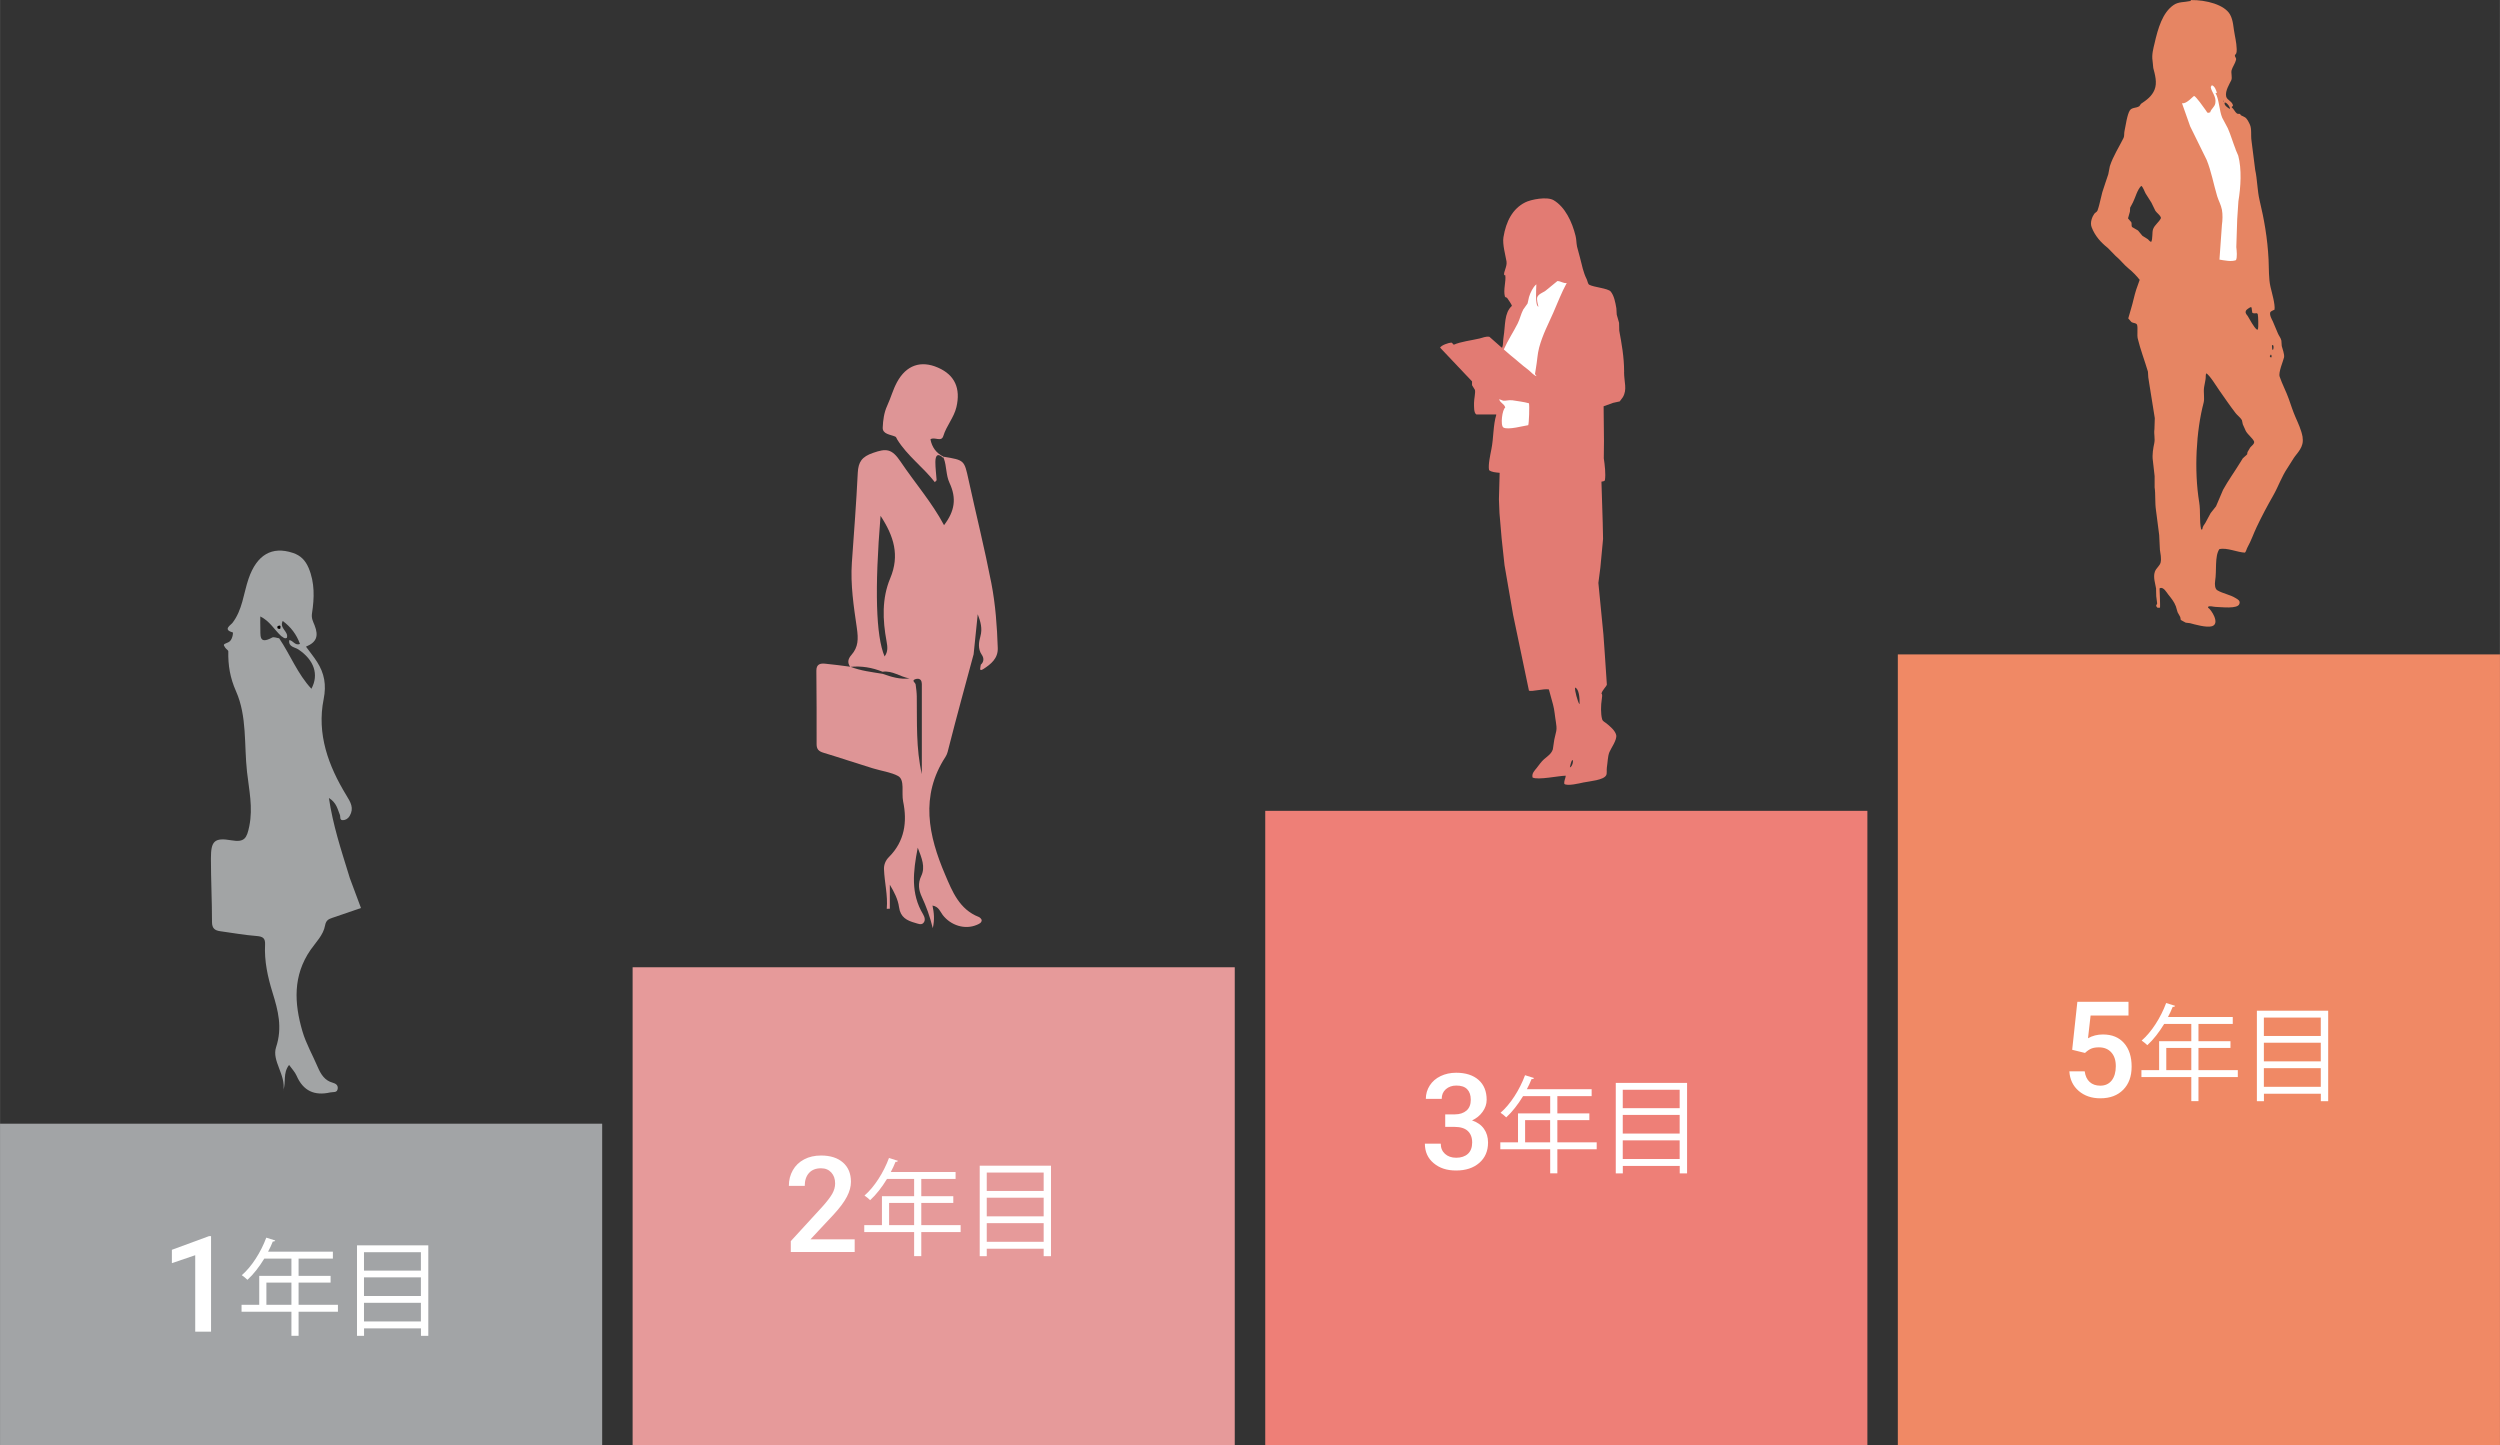
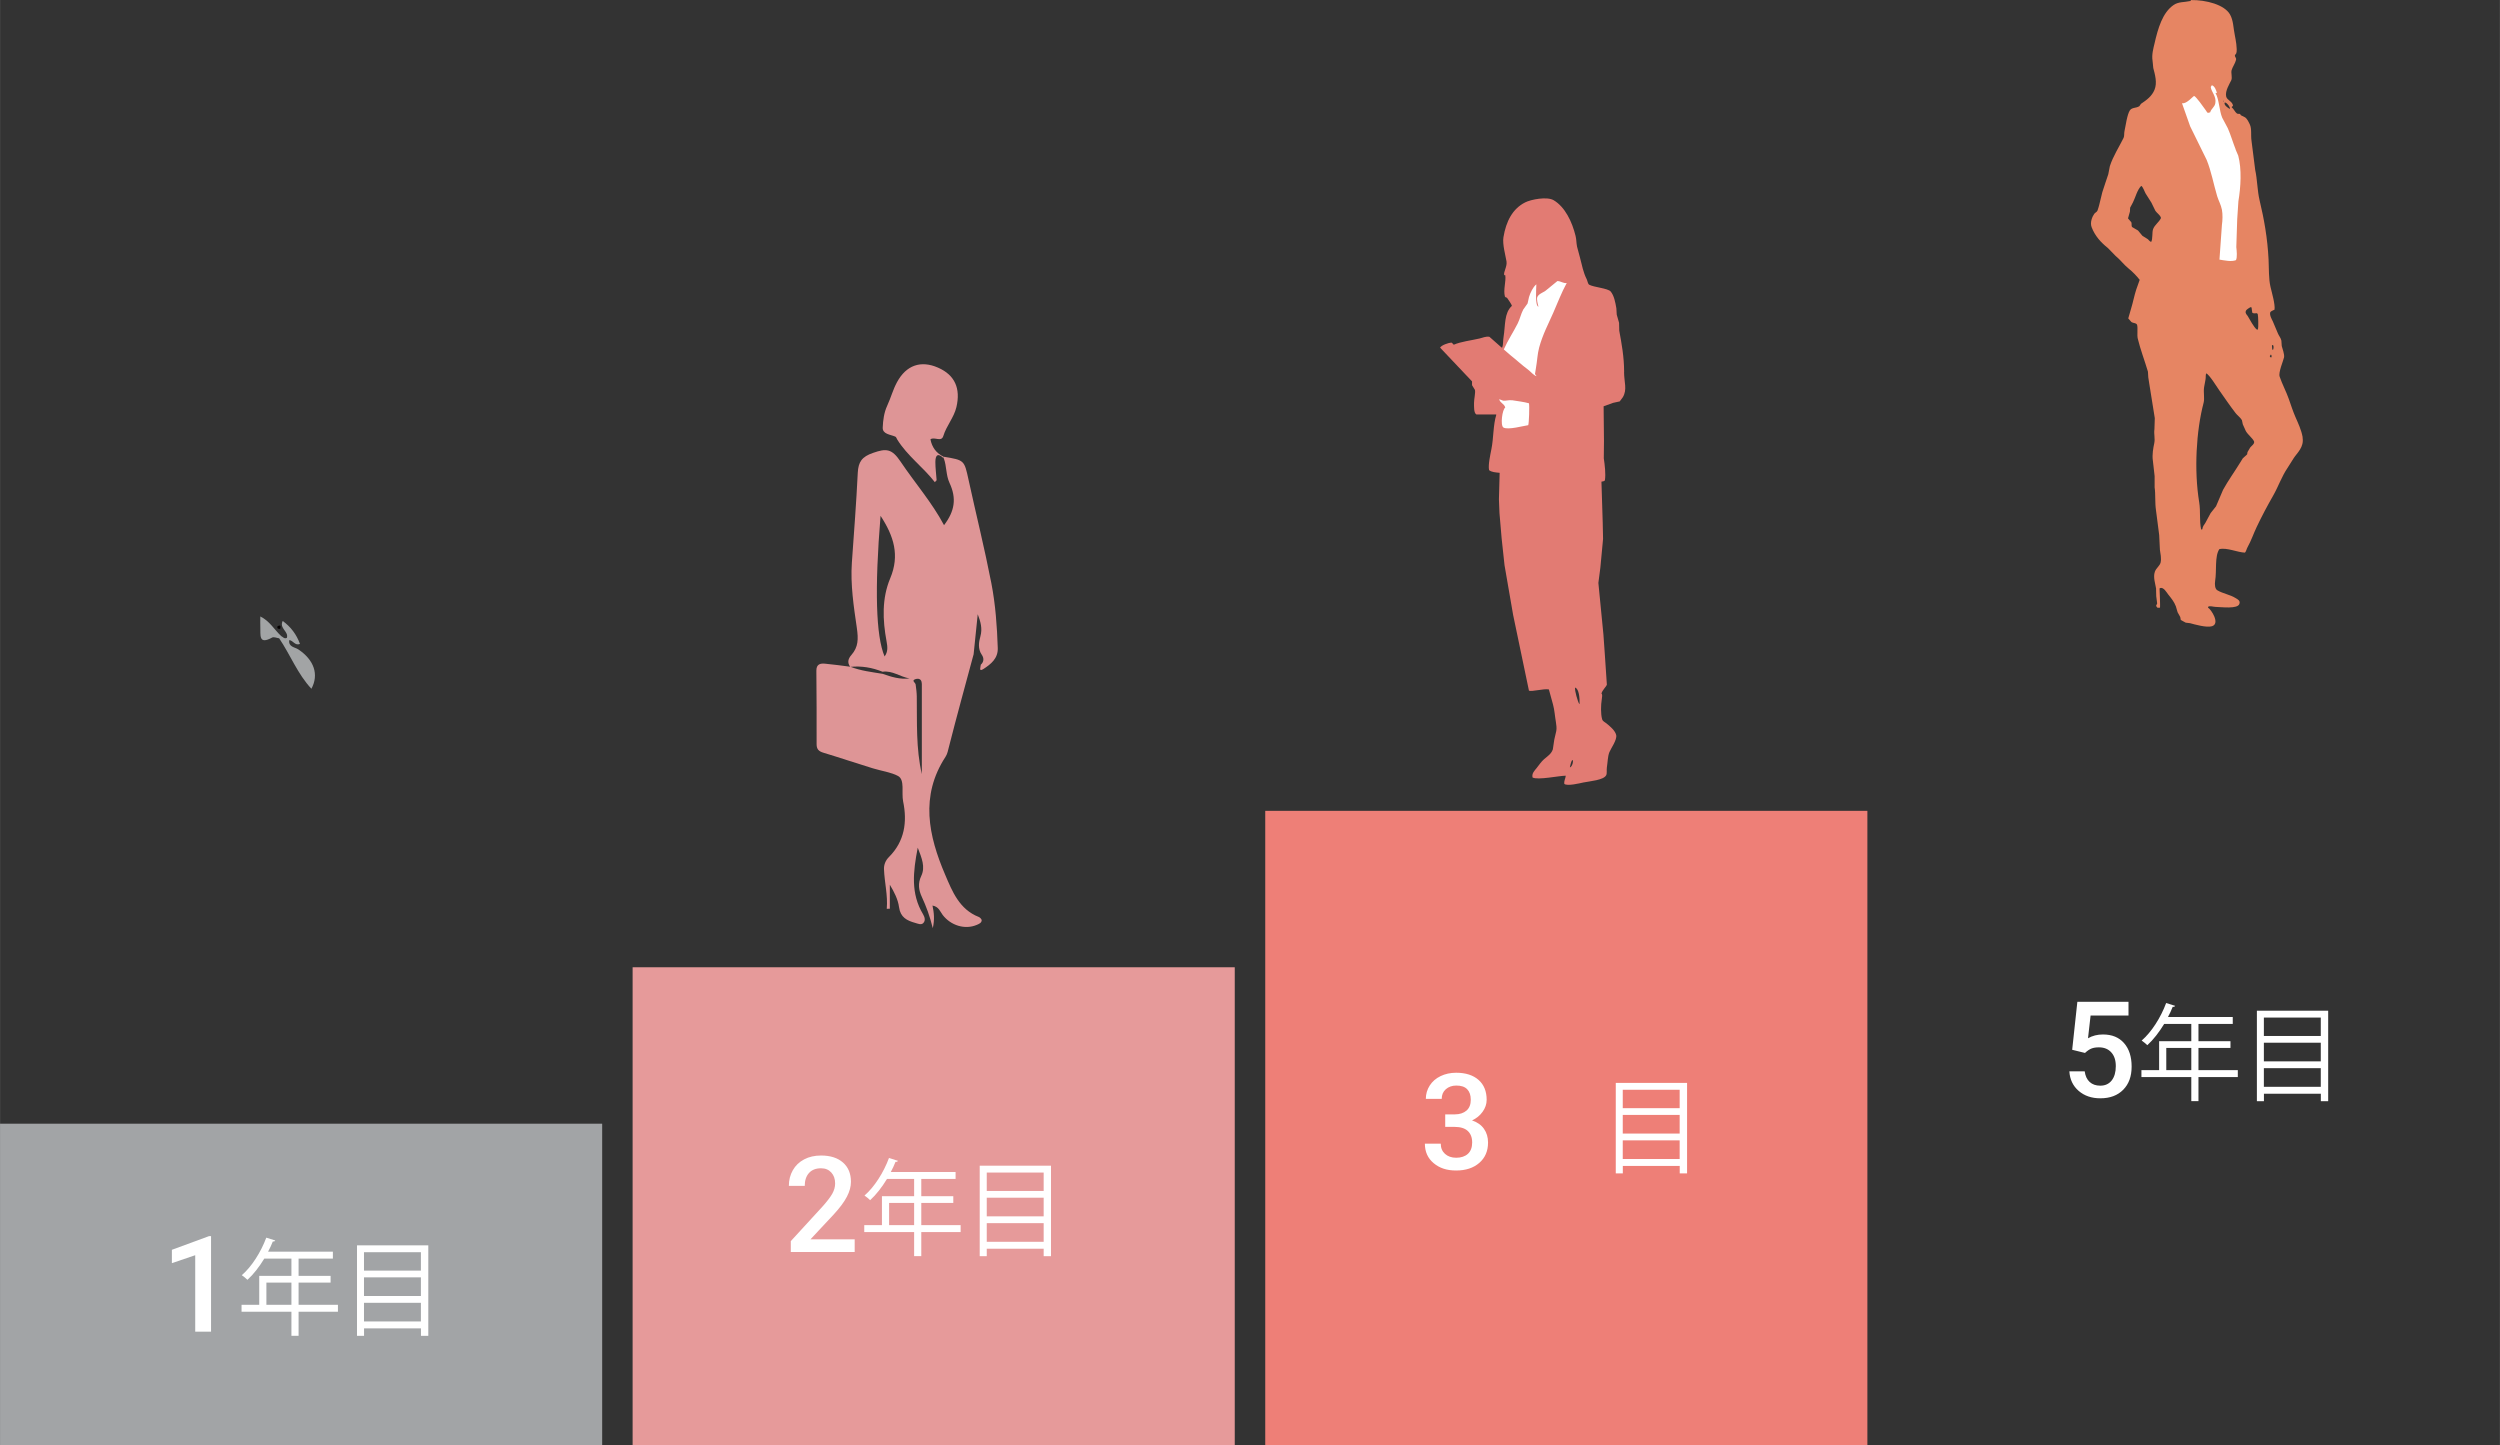
<svg xmlns="http://www.w3.org/2000/svg" id="_レイヤー_1" data-name="レイヤー 1" width="146.58mm" height="84.75mm" viewBox="0 0 415.51 240.25">
  <rect x="0" y="0" width="415.51" height="240.25" fill="#333333" stroke="none" />
  <defs>
    <style>
      .cls-1 {
        fill: #e69a9a;
      }

      .cls-1, .cls-2, .cls-3, .cls-4, .cls-5, .cls-6, .cls-7, .cls-8, .cls-9, .cls-10, .cls-11 {
        stroke-width: 0px;
      }

      .cls-2 {
        fill: #de9596;
      }

      .cls-3 {
        fill: #ee7f77;
      }

      .cls-4 {
        fill: #040000;
      }

      .cls-5, .cls-8 {
        fill: #fff;
      }

      .cls-6 {
        fill: #f08965;
      }

      .cls-7 {
        fill: #a2a4a5;
      }

      .cls-8, .cls-9, .cls-10 {
        fill-rule: evenodd;
      }

      .cls-9 {
        fill: #e27b73;
      }

      .cls-10 {
        fill: #e68563;
      }

      .cls-11 {
        fill: #a2a4a6;
      }
    </style>
  </defs>
  <rect class="cls-11" y="186.77" width="100.08" height="53.48" />
  <rect class="cls-3" x="210.29" y="134.77" width="100.08" height="105.48" />
-   <rect class="cls-6" x="315.43" y="108.77" width="100.08" height="131.48" />
  <g>
    <path class="cls-5" d="M35.07,221.34h-2.63v-12.71l-3.88,1.32v-2.22l6.17-2.27h.34v15.88Z" />
    <path class="cls-5" d="M56.16,216.87v1.15h-6.54v4h-1.19v-4h-8.29v-1.15h2.94v-4.81h5.35v-2.87h-4.51c-.84,1.38-1.8,2.62-2.8,3.53-.21-.21-.66-.59-.94-.77,1.63-1.4,3.17-3.81,4.07-6.24l1.49.47c-.07.16-.23.19-.4.16-.23.58-.49,1.14-.79,1.7h10.77v1.15h-5.7v2.87h5.32v1.12h-5.32v3.69h6.54ZM44.27,216.87h4.16v-3.69h-4.16v3.69Z" />
    <path class="cls-5" d="M59.32,206.99h11.86v15.04h-1.22v-1.24h-9.46v1.24h-1.17v-15.04ZM69.95,208.13h-9.46v3.06h9.46v-3.06ZM69.95,212.31h-9.46v3.1h9.46v-3.1ZM60.49,219.64h9.46v-3.1h-9.46v3.1Z" />
  </g>
  <g>
    <path class="cls-5" d="M240.2,185.22h1.61c.81,0,1.45-.22,1.93-.63.47-.41.71-1.01.71-1.79s-.2-1.34-.59-1.75c-.4-.42-1-.62-1.81-.62-.71,0-1.29.21-1.75.61-.46.41-.68.94-.68,1.6h-2.64c0-.81.22-1.55.65-2.22.43-.67,1.03-1.19,1.8-1.56s1.64-.56,2.59-.56c1.58,0,2.82.4,3.72,1.19.9.79,1.35,1.9,1.35,3.31,0,.71-.23,1.38-.68,2-.45.63-1.04,1.1-1.75,1.42.87.3,1.53.76,1.98,1.4s.68,1.4.68,2.28c0,1.42-.49,2.55-1.46,3.39-.97.84-2.25,1.26-3.84,1.26s-2.77-.41-3.74-1.22c-.97-.81-1.46-1.89-1.46-3.24h2.64c0,.7.23,1.26.7,1.69.47.43,1.1.65,1.88.65s1.46-.22,1.93-.65c.47-.43.71-1.06.71-1.89s-.25-1.47-.74-1.92c-.49-.45-1.22-.67-2.19-.67h-1.55v-2.09Z" />
-     <path class="cls-5" d="M265.38,189.87v1.15h-6.54v4h-1.19v-4h-8.29v-1.15h2.94v-4.81h5.35v-2.87h-4.51c-.84,1.38-1.8,2.62-2.8,3.53-.21-.21-.66-.59-.94-.77,1.63-1.4,3.17-3.81,4.07-6.24l1.49.47c-.07.16-.23.19-.4.16-.23.58-.49,1.14-.79,1.7h10.77v1.15h-5.7v2.87h5.32v1.12h-5.32v3.69h6.54ZM253.48,189.87h4.16v-3.69h-4.16v3.69Z" />
    <path class="cls-5" d="M268.54,179.99h11.86v15.04h-1.22v-1.24h-9.46v1.24h-1.17v-15.04ZM279.17,181.13h-9.46v3.06h9.46v-3.06ZM279.17,185.31h-9.46v3.1h9.46v-3.1ZM269.71,192.64h9.46v-3.1h-9.46v3.1Z" />
  </g>
  <g>
    <path class="cls-5" d="M344.41,174.49l.86-7.98h8.5v2.28h-6.3l-.43,3.78c.73-.42,1.56-.63,2.48-.63,1.51,0,2.68.48,3.52,1.45.84.96,1.25,2.26,1.25,3.89s-.46,2.89-1.39,3.84c-.93.95-2.2,1.43-3.81,1.43-1.45,0-2.65-.41-3.6-1.23-.95-.82-1.47-1.91-1.55-3.25h2.55c.1.77.38,1.36.83,1.77s1.04.61,1.76.61c.81,0,1.44-.29,1.9-.87.45-.58.68-1.37.68-2.37s-.25-1.73-.75-2.29c-.5-.56-1.19-.84-2.06-.84-.48,0-.88.06-1.22.19-.33.13-.7.37-1.09.74l-2.11-.52Z" />
    <path class="cls-5" d="M371.94,177.87v1.15h-6.54v4h-1.19v-4h-8.29v-1.15h2.94v-4.81h5.35v-2.87h-4.51c-.84,1.38-1.8,2.62-2.8,3.53-.21-.21-.67-.59-.94-.77,1.63-1.4,3.17-3.81,4.07-6.24l1.49.47c-.07.16-.23.19-.4.16-.23.58-.49,1.14-.79,1.7h10.77v1.15h-5.7v2.87h5.32v1.12h-5.32v3.69h6.54ZM360.05,177.87h4.16v-3.69h-4.16v3.69Z" />
    <path class="cls-5" d="M375.1,167.99h11.86v15.04h-1.22v-1.24h-9.46v1.24h-1.17v-15.04ZM385.73,169.13h-9.46v3.06h9.46v-3.06ZM385.73,173.31h-9.46v3.1h9.46v-3.1ZM376.27,180.64h9.46v-3.1h-9.46v3.1Z" />
  </g>
  <g>
    <path class="cls-9" d="M269.94,61.83c0-2.5-.43-4.81-.81-6.86,0-.44-.02-.88-.03-1.31-.13-.46-.26-.91-.39-1.37-.02-.35-.04-.7-.06-1.04-.18-1.05-.38-2.09-.93-2.78-.45-.57-2.84-.71-3.61-1.16-.2-.14-.28-.68-.39-.9-.56-1.1-.77-2.24-1.13-3.64-.16-.6-.32-1.19-.48-1.79-.13-.67-.09-1.16-.24-1.76-.58-2.39-1.77-4.83-3.64-5.94-1.11-.66-3.8-.12-4.74.36-2.08,1.05-3.17,3.12-3.61,5.79-.19,1.16.34,3.01.51,4.03.13.82-.52,1.76-.39,2.24.04.09.06.03.18.03.17,1-.36,2.42-.06,3.55.13.24.24.07.39.27.18.25.72,1.03.78,1.28-1.32,1.22-1.06,3.15-1.4,5.25-.1.6-.03,1.19-.21,1.67-.03.01-.06.02-.09.03-.68-.6-1.35-1.19-2.03-1.79-.48-.15-1.25.18-1.64.27-1.5.35-3.05.5-4.3,1.04-.15-.13-.2-.26-.39-.36-.55.05-1.64.43-1.88.84,1.77,1.87,3.54,3.74,5.31,5.61v.63c.16.26.32.52.48.78.12.43-.15,1.53-.15,2.15,0,.67-.04,1.7.39,1.94h3.28s.02.04.03.06c-.53,1.69-.44,3.87-.81,5.7-.17.88-.57,2.63-.39,3.49.4.34,1.08.38,1.76.45-.04,1.46-.08,2.92-.12,4.39.03.77.06,1.53.09,2.3.12,1.4.24,2.81.36,4.21.16,1.48.32,2.96.48,4.45.48,2.76.95,5.51,1.43,8.27.88,4.2,1.75,8.4,2.63,12.59.51.2,2.42-.37,3.31-.21.23.84.46,1.67.69,2.51.26.96.3,1.88.48,2.92.06.36.16,1.05.06,1.49-.11.48-.22.96-.33,1.43-.08.54-.16,1.07-.24,1.61-.26.78-.91,1.16-1.46,1.64-.48.42-.85.99-1.25,1.49-.31.39-.83.87-.66,1.55.86.47,4.38-.29,5.52-.3-.05.53-.31.77-.24,1.37.55.39,2.5-.1,3.16-.24,1.1-.22,3.35-.39,3.79-1.19.18-.33.05-.88.12-1.31.15-.91.13-1.8.42-2.54.24-.61,1.32-2.07,1.13-2.86-.17-.74-1.1-1.51-1.64-1.94-.24-.19-.59-.33-.69-.66-.26-.89-.22-2.41-.06-3.37.04-.27.14-.81-.06-.9.14-.6.78-1.11.9-1.49-.11-1.64-.22-3.28-.33-4.92-.08-1.13-.16-2.27-.24-3.4-.28-2.86-.56-5.73-.84-8.59.11-.85.22-1.69.33-2.54.15-1.59.3-3.18.45-4.77-.02-.92-.04-1.85-.06-2.78-.07-2.25-.14-4.5-.21-6.74.25-.06.43-.04.57-.21.18-1.03-.03-2.68-.18-3.67,0-.95.02-1.91.03-2.86-.02-1.93-.04-3.86-.06-5.79.53-.19,1.05-.38,1.58-.57.37-.08.74-.16,1.1-.24.17-.23.34-.46.51-.69.77-1.28.21-2.53.21-4.18ZM261.07,127.45l-.09.09s-.04-.02-.06-.03c.13-.47.17-.85.39-1.19.09.04.04,0,.09.06.12.29-.13.97-.33,1.07ZM262.54,116.97s-.04.02-.06.03c-.21-.27-.81-2.28-.69-2.72.65.21.77,1.72.75,2.69Z" />
    <path class="cls-5" d="M251.29,66.53c-.5-.08-1.07.13-1.46.06-.22-.08-.44-.16-.66-.24.16.66.88.76,1.01,1.4-.49.26-.85,2.98-.3,3.31.74.45,3.42-.3,4.12-.39.13-.28.23-3.24.12-3.64-.85-.24-1.86-.35-2.83-.51Z" />
    <path class="cls-5" d="M258.84,46.72c-.66.54-1.31,1.07-1.97,1.61-.44.31-1.18.54-1.37,1.07-.12.34.08,1.15.18,1.49v.09c-.57-.25-.35-2.91-.33-3.7h-.03c-.53.45-.97,1.35-1.19,2.09-.08.36-.16.72-.24,1.07-.24.34-.48.68-.72,1.01-.39.74-.56,1.61-.93,2.33-.74,1.46-1.63,2.78-2.3,4.3.36.31.72.62,1.07.93,1,.79,1.91,1.65,2.95,2.42.43.31.9.95,1.43,1.1-.09-.12-.18-.24-.27-.36.05-.31.1-.62.15-.93.22-1.21.25-2.39.54-3.46.59-2.18,1.52-3.91,2.36-5.82.72-1.64,1.38-3.38,2.21-4.89v-.03c-.61.07-.91-.31-1.55-.33Z" />
  </g>
  <g>
    <path class="cls-10" d="M382.72,72.69c-.22-1.26-.77-2.38-1.23-3.44-.43-1.01-.71-1.9-1.08-2.95-.42-1.2-1.11-2.49-1.52-3.71-.23-.69.59-2.57.73-3.18.11-.49-.27-1.47-.38-1.9-.02-.3-.04-.6-.06-.9-.11-.49-.42-.79-.58-1.2-.28-.67-.56-1.34-.85-2.01-.15-.31-.59-1.05-.41-1.52.1-.16.53-.33.7-.41.14-.88-.48-2.95-.67-3.79-.32-1.4-.24-2.96-.32-4.55-.18-3.61-.75-6.72-1.49-9.83-.39-1.64-.38-3.48-.73-5.05-.2-1.6-.41-3.21-.61-4.81-.15-.95.07-2.01-.29-2.77-.18-.38-.44-.94-.79-1.17-.23-.12-.47-.23-.7-.35-.04-.07-.08-.14-.12-.2-.16-.08-.36.03-.53-.09-.35-.25-.49-.74-.85-.99v-.12c.07-.05.14-.1.2-.15-.05-.77-.99-.9-1.14-1.58-.2-.91.59-2.12.85-2.68.21-.46-.08-1.19.06-1.69.14-.51.61-1.14.73-1.69.09-.39-.24-.48-.18-.79.08-.11.16-.21.23-.32.21-.67-.13-2.4-.23-2.89-.28-1.32-.24-2.55-.82-3.56-.91-1.6-3.91-2.43-6.51-2.39,0,.05-.02.1-.03.15-1.11.24-1.99.1-2.83.67-1.85,1.26-2.6,3.88-3.18,6.42-.17.73-.49,1.82-.32,2.86.04.4.08.8.12,1.2.28,1.08.69,2.44.2,3.62-.45,1.09-1.32,1.7-2.25,2.33-.09.13-.18.25-.26.38-.53.37-1.21.17-1.58.7-.44.63-.71,2.56-.9,3.47-.08.38,0,.81-.15,1.11-.74,1.5-1.75,3.05-2.28,4.7-.09.45-.18.89-.26,1.34-.29.93-.69,1.98-.99,2.98-.18.75-.37,1.5-.55,2.25-.08.22-.14.54-.26.82-.1.23-.39.33-.53.53-.31.43-.75,1.4-.44,2.22.58,1.5,1.56,2.55,2.71,3.47.43.44.86.88,1.28,1.31.77.62,1.37,1.46,2.13,2.07.68.55,1.33,1.21,1.87,1.9-.19.54-.39,1.09-.58,1.63-.34,1.06-.51,2.05-.85,3.15-.16.54-.31,1.09-.47,1.63.18.2.35.41.53.61.32.21.75.1.93.44.17.47-.03,1.71.12,2.31.45,1.86,1.15,3.66,1.69,5.49.02.32.04.64.06.96.1.55.17,1.19.29,1.84.26,1.64.53,3.29.79,4.93-.02.61-.04,1.23-.06,1.84-.12.84.14,1.55-.03,2.33-.16.75-.38,1.91-.23,2.89.1.86.19,1.71.29,2.57v1.87c.18,1.16.03,2.53.23,3.82.18,1.37.35,2.74.53,4.11.04.82.08,1.63.12,2.45.09.59.27,1.43.12,2.1-.14.59-.75.93-.96,1.55-.31.9.07,1.95.2,2.77,0,.43.02.86.03,1.28.05.4.1.8.15,1.2,0,.21-.2.22-.15.47.07.09.14.18.2.26h.41c.09-.07-.05-2.67-.06-3.21.04-.02.08-.04.12-.06.55-.2,1.08.76,1.31,1.05.47.59,1,1.22,1.28,1.98.1.33.19.66.29.99.15.26.29.53.44.79.03.17.06.33.09.5.27.15.54.29.82.44.24.03.49.06.73.09.66.18,2.76.79,3.65.5,1.37-.45-.13-2.75-.67-3.09v-.12c.24-.24.84-.01,1.23,0,1.06.03,3.64.37,3.97-.47.23-.58-.32-.81-.61-.99-.91-.58-2.17-.76-3.06-1.31-.37-.23-.45-.93-.35-1.55.28-1.66-.1-4.11.7-5.28,1.26-.3,3.03.55,4.26.58.23-.27.25-.6.44-.93.58-1.03.97-2.2,1.49-3.3.83-1.76,1.79-3.56,2.74-5.22.87-1.52,1.42-3.18,2.39-4.61.36-.54.69-1.11,1.05-1.66.56-.86,1.74-1.82,1.46-3.41ZM357.86,38.08c-.2.53-.03,1.64-.32,2.13-.26-.07-.39-.33-.58-.47-.29-.19-.58-.37-.88-.55-.24-.29-.49-.58-.73-.88-.33-.19-.66-.39-.99-.58-.14-.18-.02-.55-.12-.79-.18-.21-.37-.43-.55-.64.11-.38.21-.76.32-1.14,0-.21.02-.43.03-.64.16-.29.31-.58.47-.88.44-.89.7-2.07,1.37-2.74.27.07.57.99.73,1.25.32.51.64,1.01.96,1.52.22.46.45.91.67,1.37.24.37.85.74.93,1.2-.32.7-1.03,1.1-1.31,1.84ZM369.76,17.04c.06,0,.12.02.18.03.25.12.68.65.7.99l-.06.03c-.28-.15-1.01-.63-.82-1.05ZM369.5,16.75h.09v.12s-.06-.02-.09-.03v-.09ZM374.02,74.35c-.16.26-.31.53-.47.79-.02.13-.04.25-.06.38-.24.22-.49.45-.73.67-.16.25-.31.51-.47.76-.93,1.51-1.94,2.9-2.8,4.46-.39.91-.78,1.83-1.17,2.74-.3.38-.6.76-.9,1.14-.29.54-.58,1.09-.88,1.63-.2.3-.45.58-.5,1.05-.09.04-.1.05-.2.03-.31-1.47-.07-2.98-.32-4.52-.87-5.31-.5-11.84.73-16.52.21-.78-.06-1.74.09-2.63.08-.42.16-.84.23-1.25.07-.36-.01-.76.12-1.02.51.18,1.83,2.34,2.22,2.89.86,1.22,1.74,2.52,2.66,3.71.31.41.79.71,1.05,1.17.05.23.1.47.15.7.17.37.33.74.5,1.11.32.59,1.1,1.16,1.37,1.72.13.41-.44.75-.61.99ZM375.28,54.71c-.06.09-.01.06-.15.09-.55-.41-1.16-1.66-1.55-2.28-.12-.18-.43-.42-.32-.79.09-.32.51-.48.76-.67.07,0,.14.02.2.03.04.29.08.58.12.88.24.17.39.11.76.09.05.04.1.08.15.12.09.34.14,2.19.03,2.54ZM377.38,59.38c-.1-.06-.1-.07-.12-.2.06-.09.12-.18.18-.26.03.04.06.08.09.12,0,.11.02.21.03.32-.08.04-.08.05-.18.03ZM377.82,58.1s-.1.02-.15.03c-.02-.22-.04-.45-.06-.67.03-.04.06-.08.09-.12h.09c.13.22.11.48.03.76Z" />
    <path class="cls-8" d="M371.59,24.85c-.49-1.23-.81-2.39-1.31-3.53-.31-.58-.62-1.17-.93-1.75-.49-1.13-.52-3.1-1.11-4.09v-.03c.11-.02.11-.01.2.03h.03c-.09-.45-.4-1.22-.85-1.31-.06.1-.12.19-.18.29.1.84.98,1.57.76,2.71-.13.66-.67.87-.85,1.49-.12.05-.3.13-.47.06-.13-.18-.25-.37-.38-.55-.31-.43-1.42-2.02-1.81-2.22-.11-.05-1.27,1.37-1.98,1.2,0,.02-.02.04-.03.06.45,1.26.89,2.53,1.34,3.79.91,1.86,1.83,3.72,2.74,5.57.77,1.89,1.14,4,1.75,6.04.24.78.62,1.39.79,2.25.14.75.11,1.79,0,2.51-.14,1.93-.27,3.85-.41,5.78.88.14,1.98.39,2.74.09.24-.43.13-1.57.06-2.16.05-1.55.1-3.09.15-4.64.07-1,.14-2,.2-3.01.39-2.3.57-5.35-.03-7.56-.15-.34-.29-.68-.44-1.02Z" />
  </g>
-   <path class="cls-7" d="M47.09,181.25c.45-2.58-1.96-4.93-1.21-7.19,1.08-3.28.34-6.09-.59-9.09-.8-2.58-1.38-5.23-1.24-7.97.05-1.02-.33-1.34-1.36-1.42-2.04-.16-4.06-.52-6.08-.8-.88-.12-1.38-.45-1.38-1.52,0-3.53-.18-7.06-.18-10.59,0-2.88.57-3.49,3.41-3,2.2.38,2.56-.36,2.97-2.36.63-3.1-.05-6.05-.38-9.01-.5-4.49.03-9.22-1.83-13.41-.99-2.23-1.33-4.31-1.28-6.62,0-.19-.34-.38-.49-.59-.41-.61-.37-.54.52-.94.67-.3.81-1.6.71-1.63-1.71-.45-.33-1.22-.08-1.54,1.7-2.19,1.86-4.91,2.71-7.39,1.37-3.98,3.88-5.44,7.37-4.28,1.3.43,2.07,1.25,2.6,2.48,1.05,2.47.96,5.03.57,7.56-.13.85.18,1.36.43,1.99.71,1.81.32,2.82-1.43,3.55.62.85,1.28,1.66,1.84,2.53,1.22,1.9,1.57,3.82,1.1,6.18-1.17,5.82.78,11.09,3.77,16,.71,1.16,1.31,2.12.55,3.43-.26.44-.67.69-1.13.7-.59,0-.36-.57-.5-.9-.39-.92-.53-1.99-1.82-2.79.67,4.52,2,8.52,3.24,12.55.08.25.14.51.23.75.62,1.67,1.24,3.33,1.86,4.99-1.59.55-3.19,1.09-4.78,1.64-.62.21-1.03.41-1.19,1.27-.28,1.58-1.52,2.77-2.41,4.05-2.96,4.29-2.71,8.87-1.36,13.5.6,2.07,1.71,3.99,2.56,5.99.51,1.18,1.15,2.23,2.49,2.59.5.14.88.4.83.95-.08.78-.75.55-1.24.66-2.63.6-4.5-.25-5.6-2.77-.27-.63-.79-1.15-1.25-1.8-1.08,1.42-.46,2.85-.96,4.21ZM46.71,105.7c-1.12-1.03-1.88-2.47-3.45-3.24,0,.72-.03,1.26,0,1.79.07,1.21-.36,3,1.96,1.72.28-.16.77.07,1.17.12,1.86,2.75,3.06,5.93,5.36,8.39,1.28-2.37.45-4.79-2.17-6.54-.58-.39-1.68-.39-1.51-1.55.63.04.95.98,1.78.64-.58-1.59-1.52-2.83-2.87-3.82-.62,1.24,1.04,1.75.69,2.81-.43.22-.65-.16-.96-.31Z" />
+   <path class="cls-7" d="M47.09,181.25ZM46.71,105.7c-1.12-1.03-1.88-2.47-3.45-3.24,0,.72-.03,1.26,0,1.79.07,1.21-.36,3,1.96,1.72.28-.16.77.07,1.17.12,1.86,2.75,3.06,5.93,5.36,8.39,1.28-2.37.45-4.79-2.17-6.54-.58-.39-1.68-.39-1.51-1.55.63.04.95.98,1.78.64-.58-1.59-1.52-2.83-2.87-3.82-.62,1.24,1.04,1.75.69,2.81-.43.22-.65-.16-.96-.31Z" />
  <path class="cls-4" d="M46.12,104.09c.58-.3.54.04.44.44-.3.01-.56-.02-.44-.44Z" />
  <rect class="cls-1" x="105.14" y="160.77" width="100.08" height="79.48" />
  <g>
    <path class="cls-2" d="M161.8,108.81c-1.37,5.1-2.78,10.19-4.08,15.31-.15.59-.26,1.2-.58,1.68-4.25,6.51-2.82,13.11-.06,19.57,1.18,2.77,2.36,5.78,5.6,7.04.21.08.5.39.48.57-.04.43-.44.58-.83.75-1.95.83-4.3.1-5.65-1.65-.42-.55-.64-1.38-1.7-1.57.24,1.16.39,2.27.05,3.76-.5-2.04-1.1-3.63-1.82-5.19-.51-1.1-.7-2.23-.1-3.48.72-1.51.08-2.99-.58-4.71-.77,3.97-1.2,7.61.88,11.06.29.49.45,1.08.02,1.49-.36.34-.89.07-1.34-.05-1.36-.38-2.44-.92-2.67-2.61-.17-1.28-.79-2.5-1.53-3.73v3.99c-.17,0-.34,0-.51.01.2-2.23-.38-4.38-.46-6.58-.03-.75.26-1.46.82-2.02,2.61-2.61,3.07-5.83,2.36-9.25-.3-1.46.32-3.58-.84-4.22-1.14-.62-2.77-.84-4.17-1.27-2.76-.84-5.48-1.77-8.24-2.6-.77-.23-1.13-.58-1.13-1.4.01-4.07,0-8.14-.04-12.22-.01-1.09.63-1.26,1.44-1.18,1.41.13,2.81.33,4.21.51,1.73.68,3.56.88,5.37,1.18,1.44.51,2.9.96,4.47.76-1.53-.24-2.84-1.35-4.49-1.11-1.73-.7-3.51-1-5.37-.81-.53-.71-.35-1.36.19-1.97,1.16-1.33,1.17-2.64.91-4.48-.52-3.57-1.08-7.21-.83-10.87.35-4.97.74-9.94.98-14.92.09-1.84.69-2.69,2.55-3.33,2.18-.76,3.11-.72,4.57,1.46,2.37,3.53,5.2,6.76,7.22,10.56,1.8-2.37,2.1-4.47.91-7.03-.61-1.31-.46-2.76-.95-4.08,0-.09-.01-.18-.03-.27,3.47.57,3.43.58,4.14,3.82,1.25,5.73,2.67,11.42,3.79,17.18.69,3.55.95,7.17,1.07,10.8.06,1.74-1.16,2.69-2.36,3.47-.88.57-.47-.34-.46-.7.55-.49.53-1.12.17-1.64-.69-1-.5-2.13-.24-3.06.37-1.32.03-2.46-.44-3.69-.23,2.24-.46,4.48-.69,6.72ZM146.35,85.72q-1.5,18.3.67,23.39c.59-.78.49-1.64.33-2.5-.66-3.55-.8-7.15.61-10.5,1.59-3.79.62-6.97-1.62-10.39ZM153.21,128.66c0-4.99,0-9.98,0-14.97,0-.07-.01-.13-.02-.2-.06-.69-.61-.75-1.04-.61-.73.24-.02.57.03.88.09.66.18,1.33.19,2,.06,4.31-.15,8.63.84,12.9Z" />
    <path class="cls-2" d="M156.82,75.92c.01.09.02.18.03.27-.97-.98-1.39-.55-1.39.6,0,1.01.14,2.02.21,3.03-.1.11-.2.21-.3.32-1.93-2.49-4.57-4.37-6.25-7.09-.1-.16-.16-.4-.3-.47-.83-.37-2.16-.4-2.11-1.52.05-1.2.21-2.47.75-3.64.59-1.27.95-2.66,1.62-3.89,1.54-2.85,3.98-3.67,6.81-2.43,2.83,1.23,3.79,3.48,3.07,6.56-.42,1.77-1.66,3.1-2.18,4.81-.33,1.07-1.48.07-2.14.55.26,1.32.96,2.3,2.18,2.89Z" />
  </g>
  <g>
    <path class="cls-5" d="M142.07,208.1h-10.64v-1.81l5.27-5.75c.76-.85,1.3-1.56,1.62-2.12.32-.57.48-1.14.48-1.71,0-.75-.21-1.36-.64-1.83s-.99-.7-1.71-.7c-.85,0-1.52.26-1.99.78-.47.52-.71,1.24-.71,2.14h-2.64c0-.96.22-1.83.66-2.6.44-.77,1.06-1.37,1.88-1.8.81-.43,1.75-.64,2.82-.64,1.54,0,2.75.39,3.63,1.16s1.33,1.84,1.33,3.2c0,.79-.22,1.62-.67,2.48-.45.87-1.18,1.85-2.19,2.95l-3.87,4.14h7.35v2.11Z" />
    <path class="cls-5" d="M159.66,203.63v1.15h-6.54v4h-1.19v-4h-8.29v-1.15h2.94v-4.81h5.35v-2.87h-4.51c-.84,1.38-1.8,2.62-2.8,3.53-.21-.21-.66-.59-.94-.77,1.63-1.4,3.17-3.81,4.07-6.24l1.49.47c-.07.16-.23.19-.4.16-.23.58-.49,1.14-.79,1.7h10.77v1.15h-5.7v2.87h5.32v1.12h-5.32v3.69h6.54ZM147.77,203.63h4.16v-3.69h-4.16v3.69Z" />
    <path class="cls-5" d="M162.82,193.75h11.86v15.04h-1.22v-1.24h-9.46v1.24h-1.17v-15.04ZM173.46,194.89h-9.46v3.06h9.46v-3.06ZM173.46,199.07h-9.46v3.1h9.46v-3.1ZM164,206.4h9.46v-3.1h-9.46v3.1Z" />
  </g>
</svg>